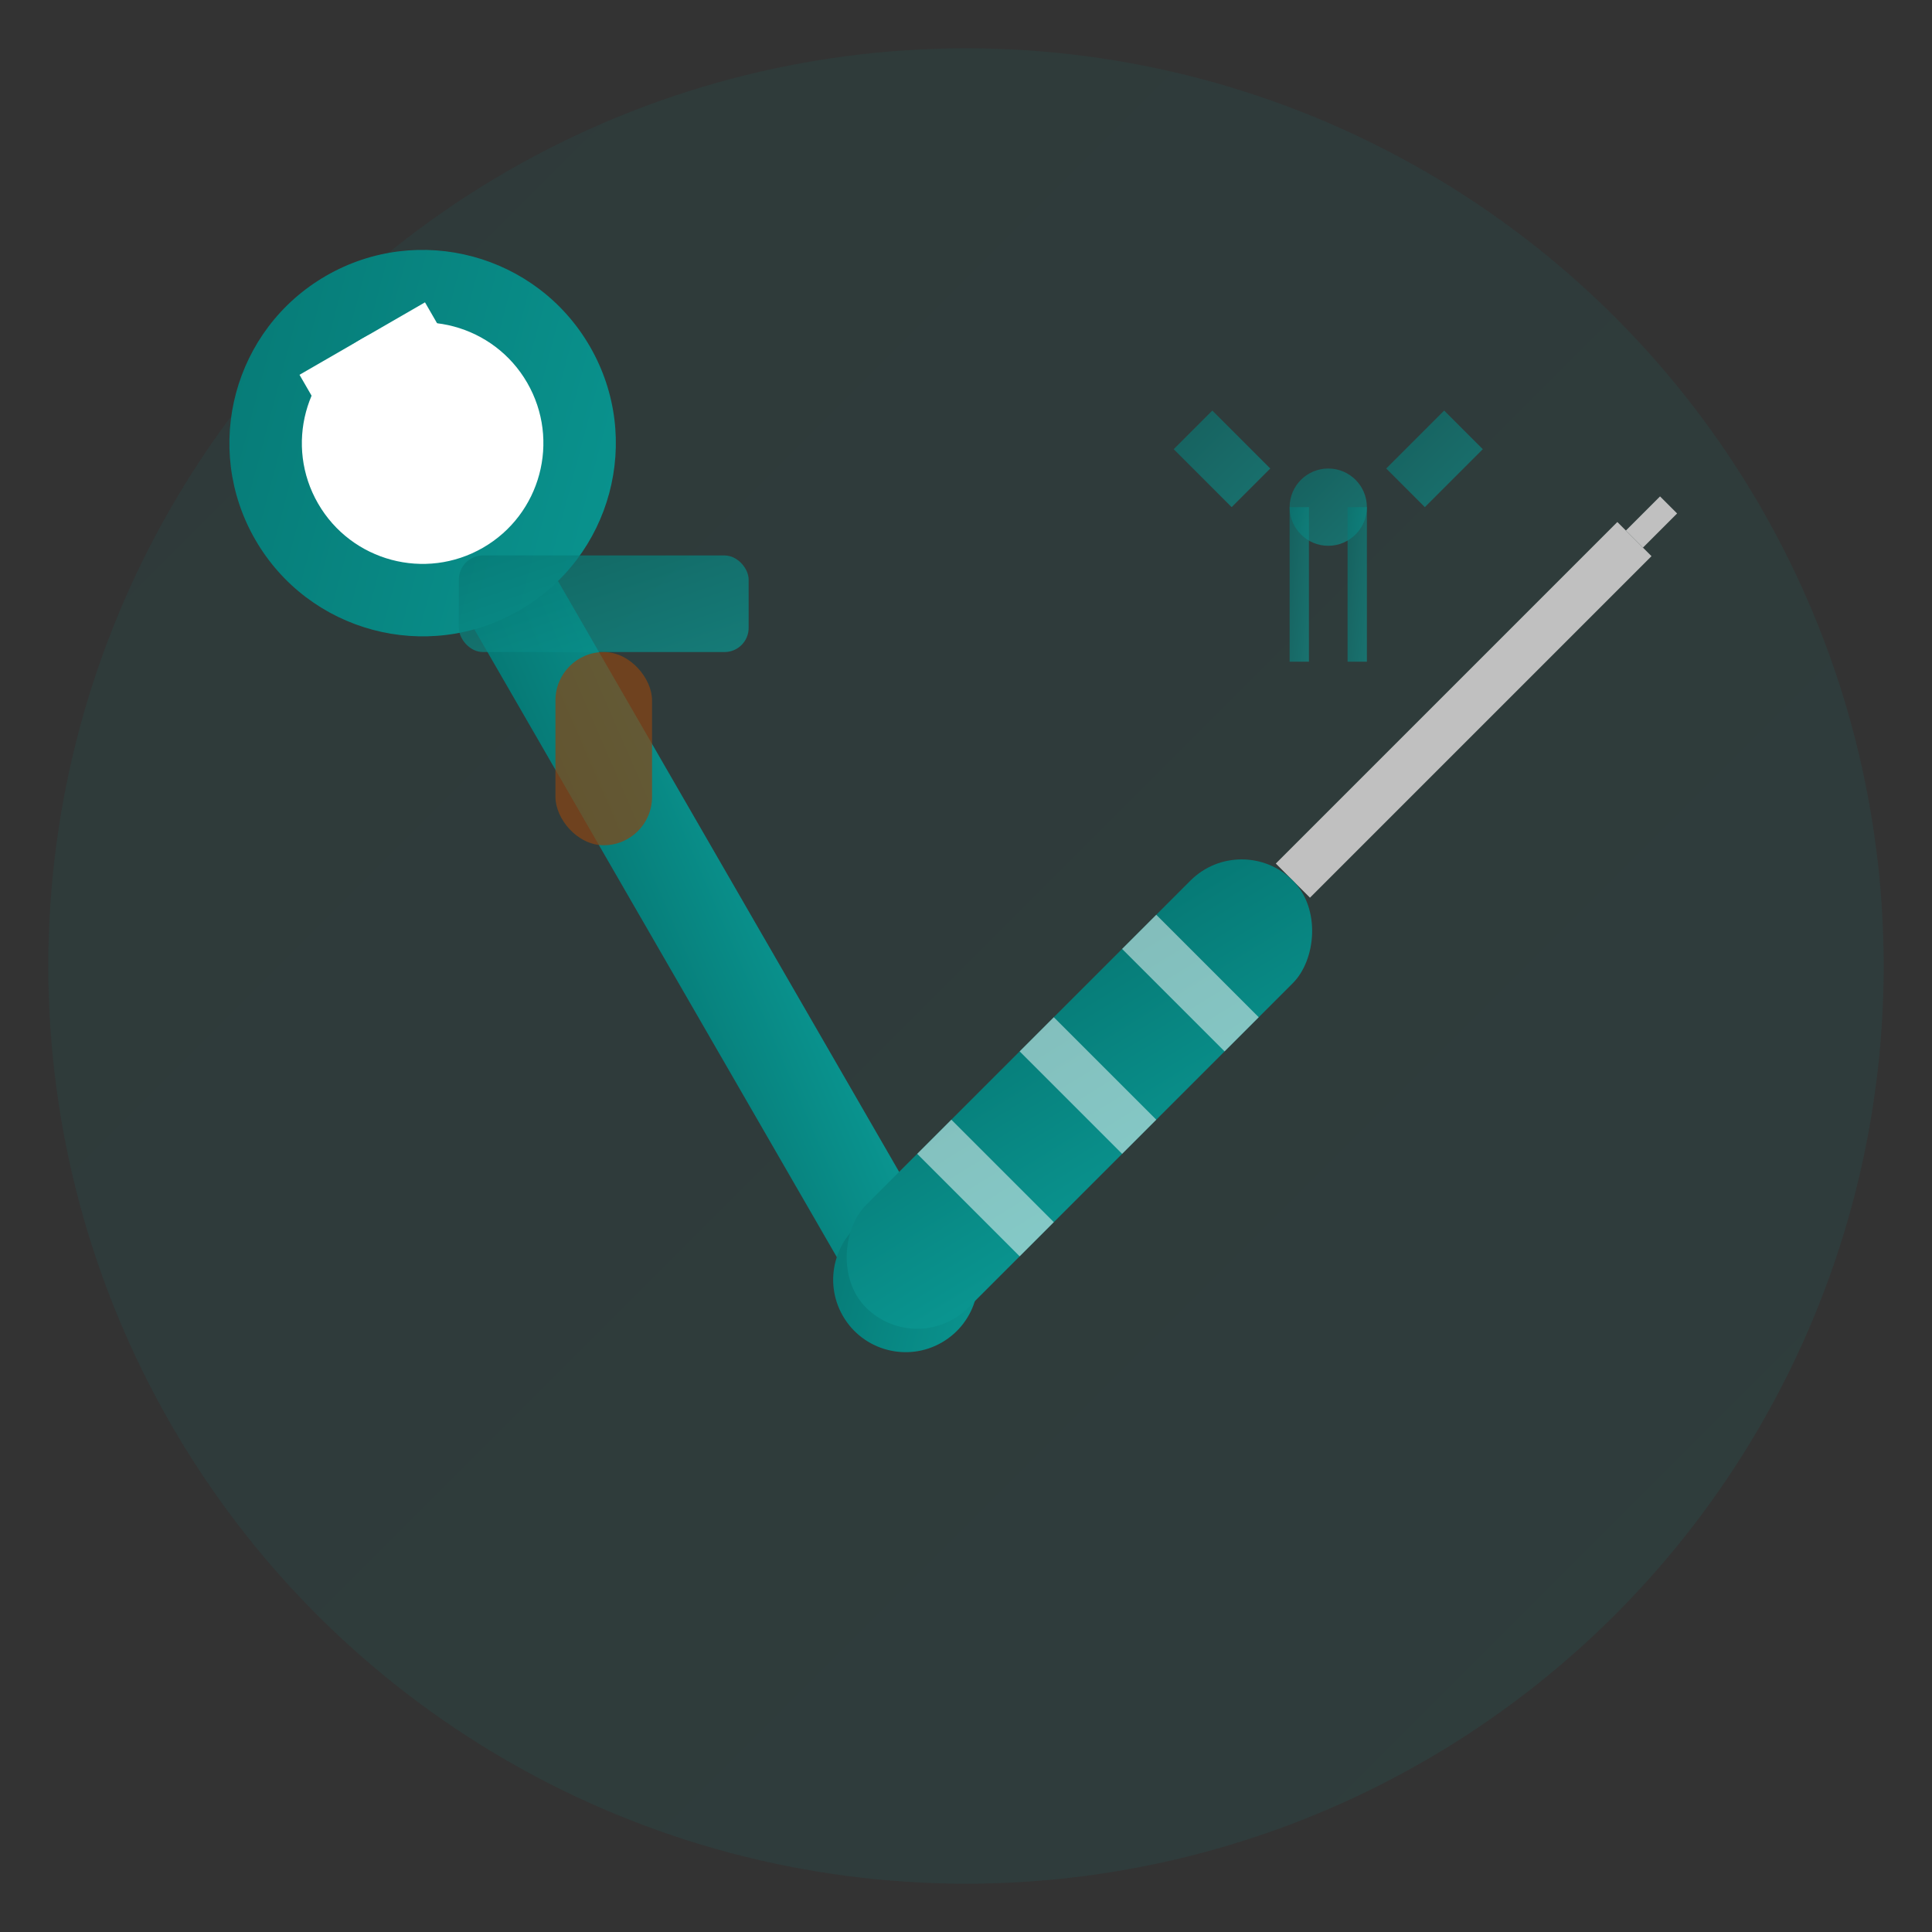
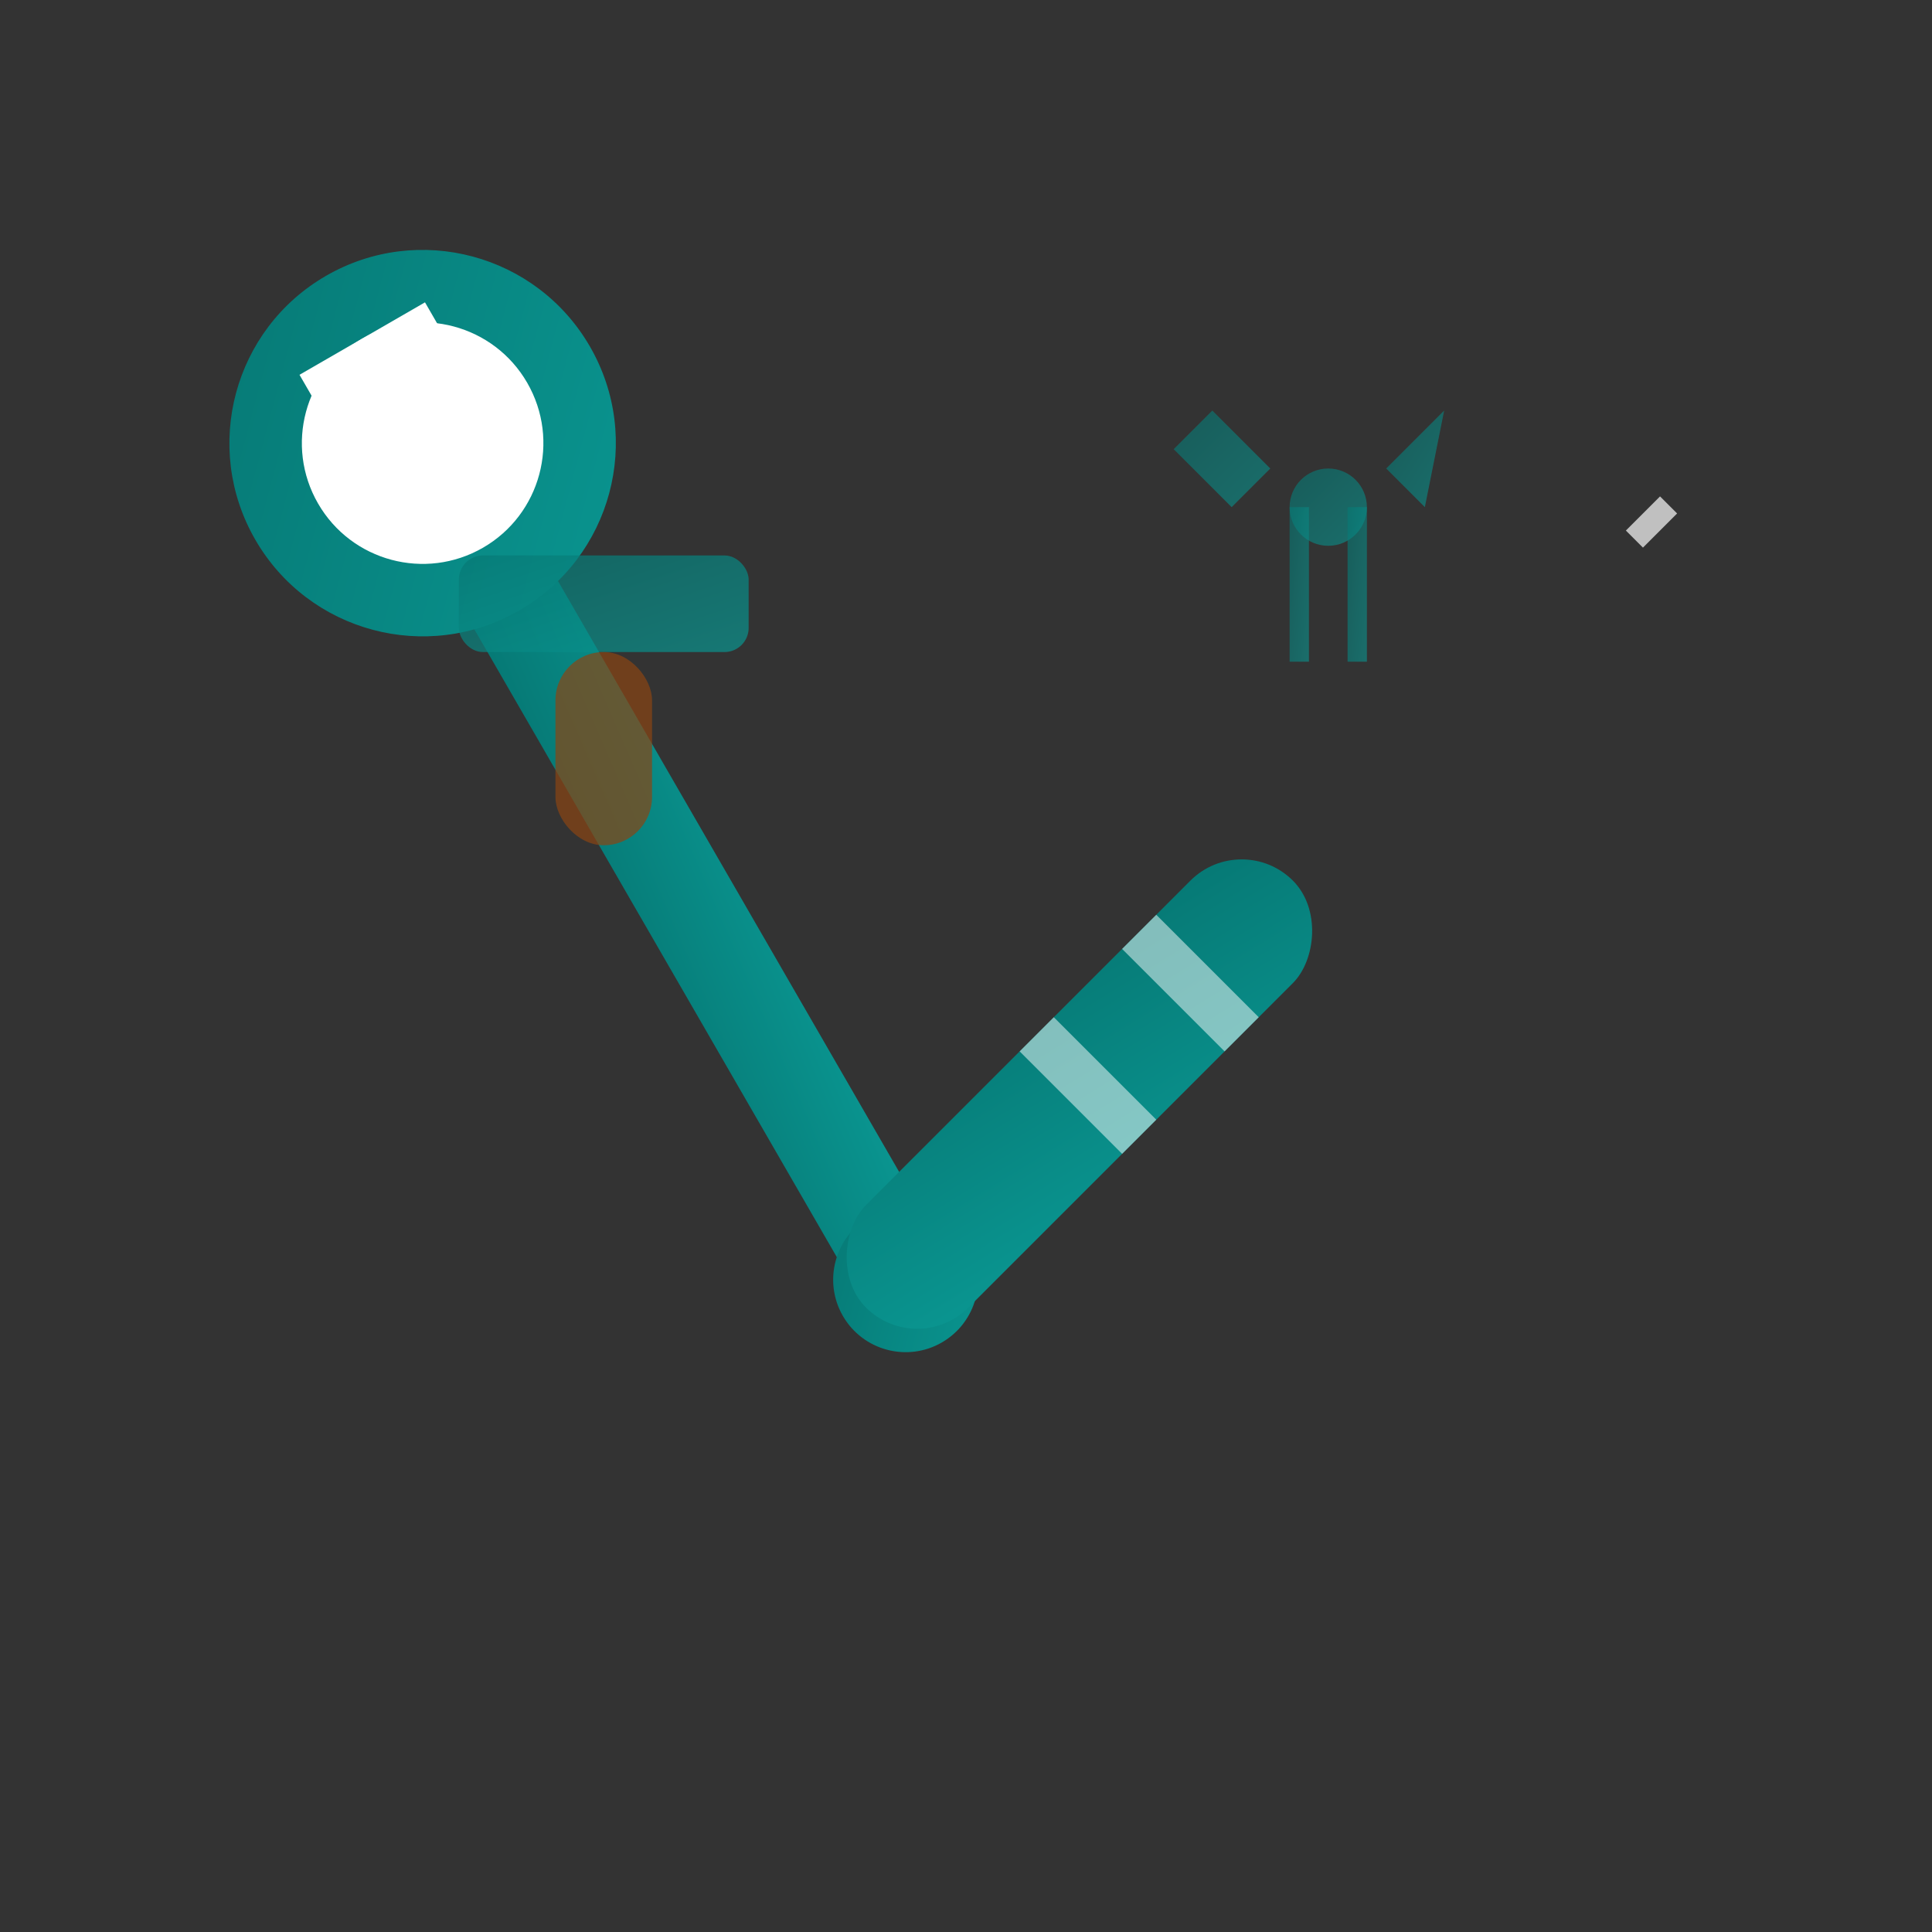
<svg xmlns="http://www.w3.org/2000/svg" width="80" height="80" viewBox="0 0 80 80">
  <rect x="0" y="0" width="80" height="80" fill="#333333" stroke="none" />
  <defs>
    <linearGradient id="toolsGradient" x1="0%" y1="0%" x2="100%" y2="100%">
      <stop offset="0%" style="stop-color:#067874;stop-opacity:1" />
      <stop offset="100%" style="stop-color:#0a9691;stop-opacity:1" />
    </linearGradient>
  </defs>
-   <circle cx="40" cy="40" r="38" fill="url(#toolsGradient)" opacity="0.1" />
  <g transform="translate(30,40) rotate(-30)">
    <rect x="-2" y="-20" width="4" height="35" rx="2" fill="url(#toolsGradient)" />
    <circle cx="0" cy="-25" r="8" fill="url(#toolsGradient)" />
    <circle cx="0" cy="-25" r="5" fill="white" />
    <rect x="-3" y="-30" width="6" height="6" fill="white" />
    <circle cx="0" cy="15" r="3" fill="url(#toolsGradient)" />
  </g>
  <g transform="translate(50,40) rotate(45)">
-     <rect x="-1" y="-25" width="2" height="20" fill="#C0C0C0" />
    <rect x="-3" y="-5" width="6" height="25" rx="3" fill="url(#toolsGradient)" />
    <rect x="-3" y="0" width="6" height="2" fill="white" opacity="0.5" />
    <rect x="-3" y="6" width="6" height="2" fill="white" opacity="0.5" />
-     <rect x="-3" y="12" width="6" height="2" fill="white" opacity="0.5" />
    <rect x="-0.5" y="-27" width="1" height="2" fill="#C0C0C0" />
  </g>
  <g transform="translate(25,25)">
    <rect x="-6" y="-2" width="12" height="4" rx="1" fill="url(#toolsGradient)" opacity="0.7" />
    <rect x="-2" y="2" width="4" height="8" rx="2" fill="#8B4513" opacity="0.7" />
  </g>
  <g transform="translate(55,25) scale(0.8)">
    <path d="M-5,-5 L-8,-8 L-6,-10 L-3,-7 Z" fill="url(#toolsGradient)" opacity="0.6" />
-     <path d="M5,-5 L8,-8 L6,-10 L3,-7 Z" fill="url(#toolsGradient)" opacity="0.6" />
+     <path d="M5,-5 L6,-10 L3,-7 Z" fill="url(#toolsGradient)" opacity="0.6" />
    <circle cx="0" cy="-5" r="2" fill="url(#toolsGradient)" opacity="0.6" />
    <rect x="-2" y="-5" width="1" height="8" fill="url(#toolsGradient)" opacity="0.6" />
    <rect x="1" y="-5" width="1" height="8" fill="url(#toolsGradient)" opacity="0.6" />
  </g>
</svg>